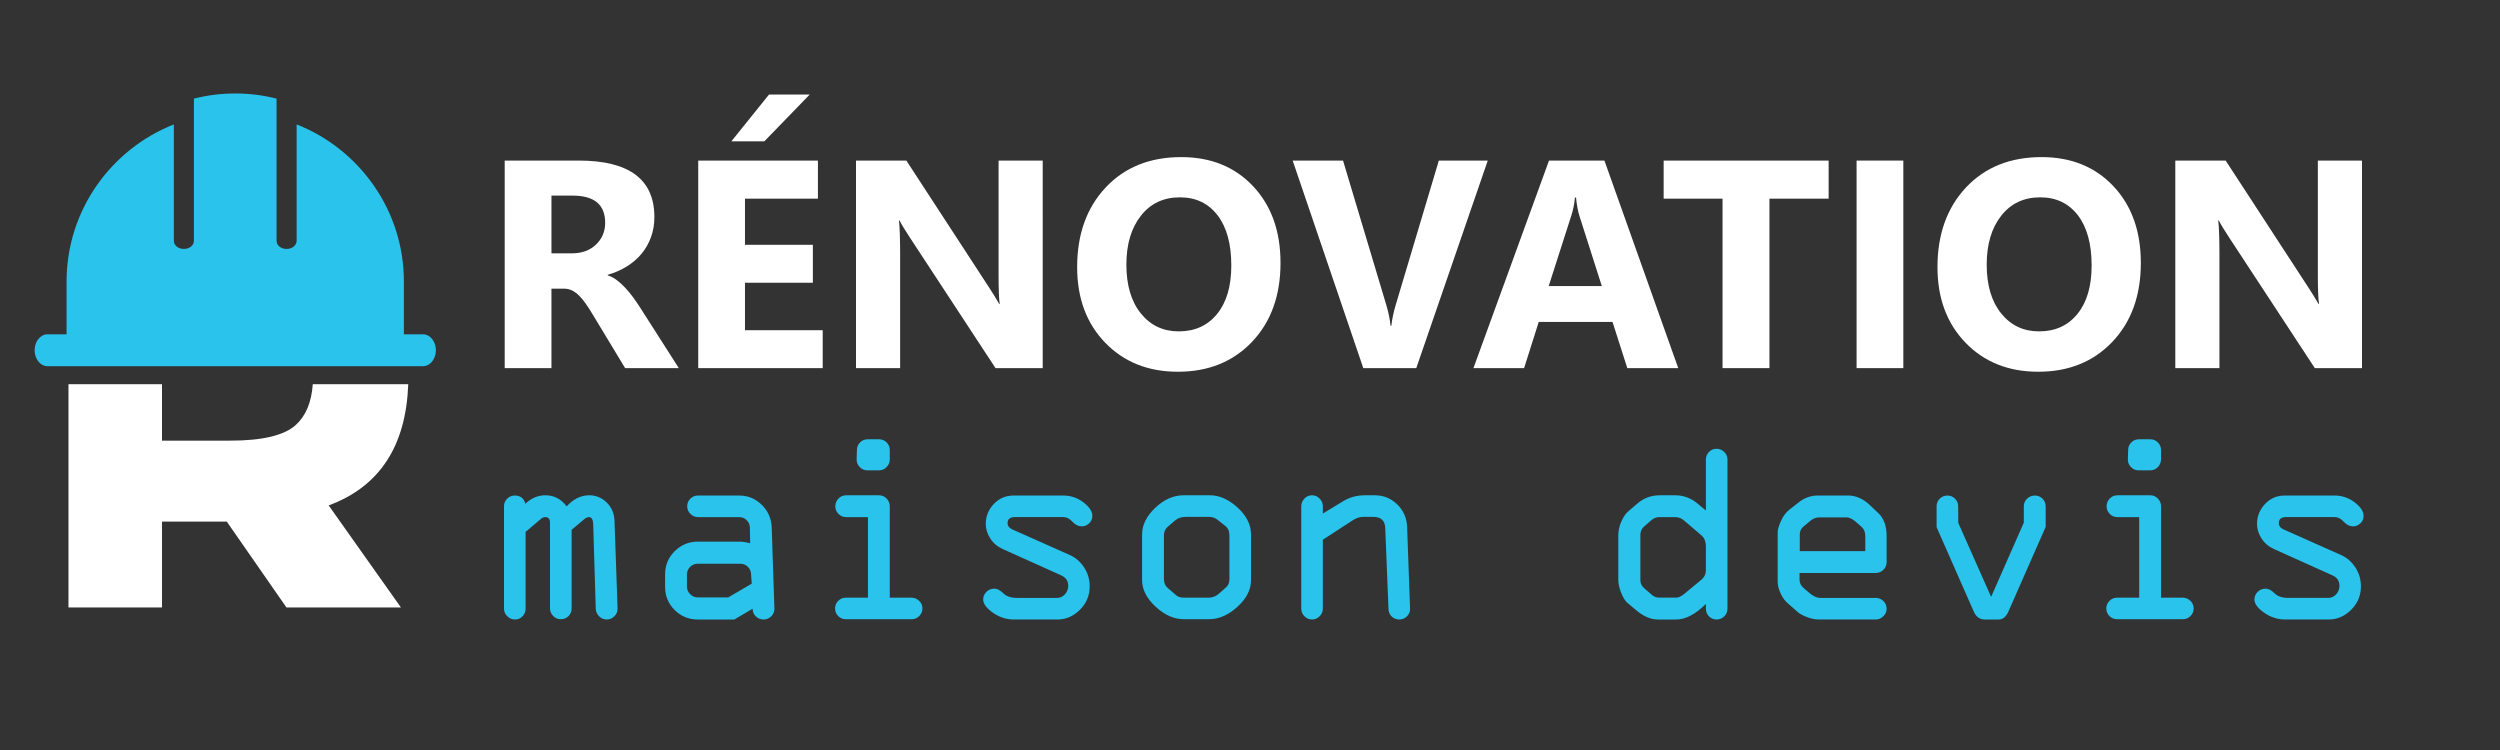
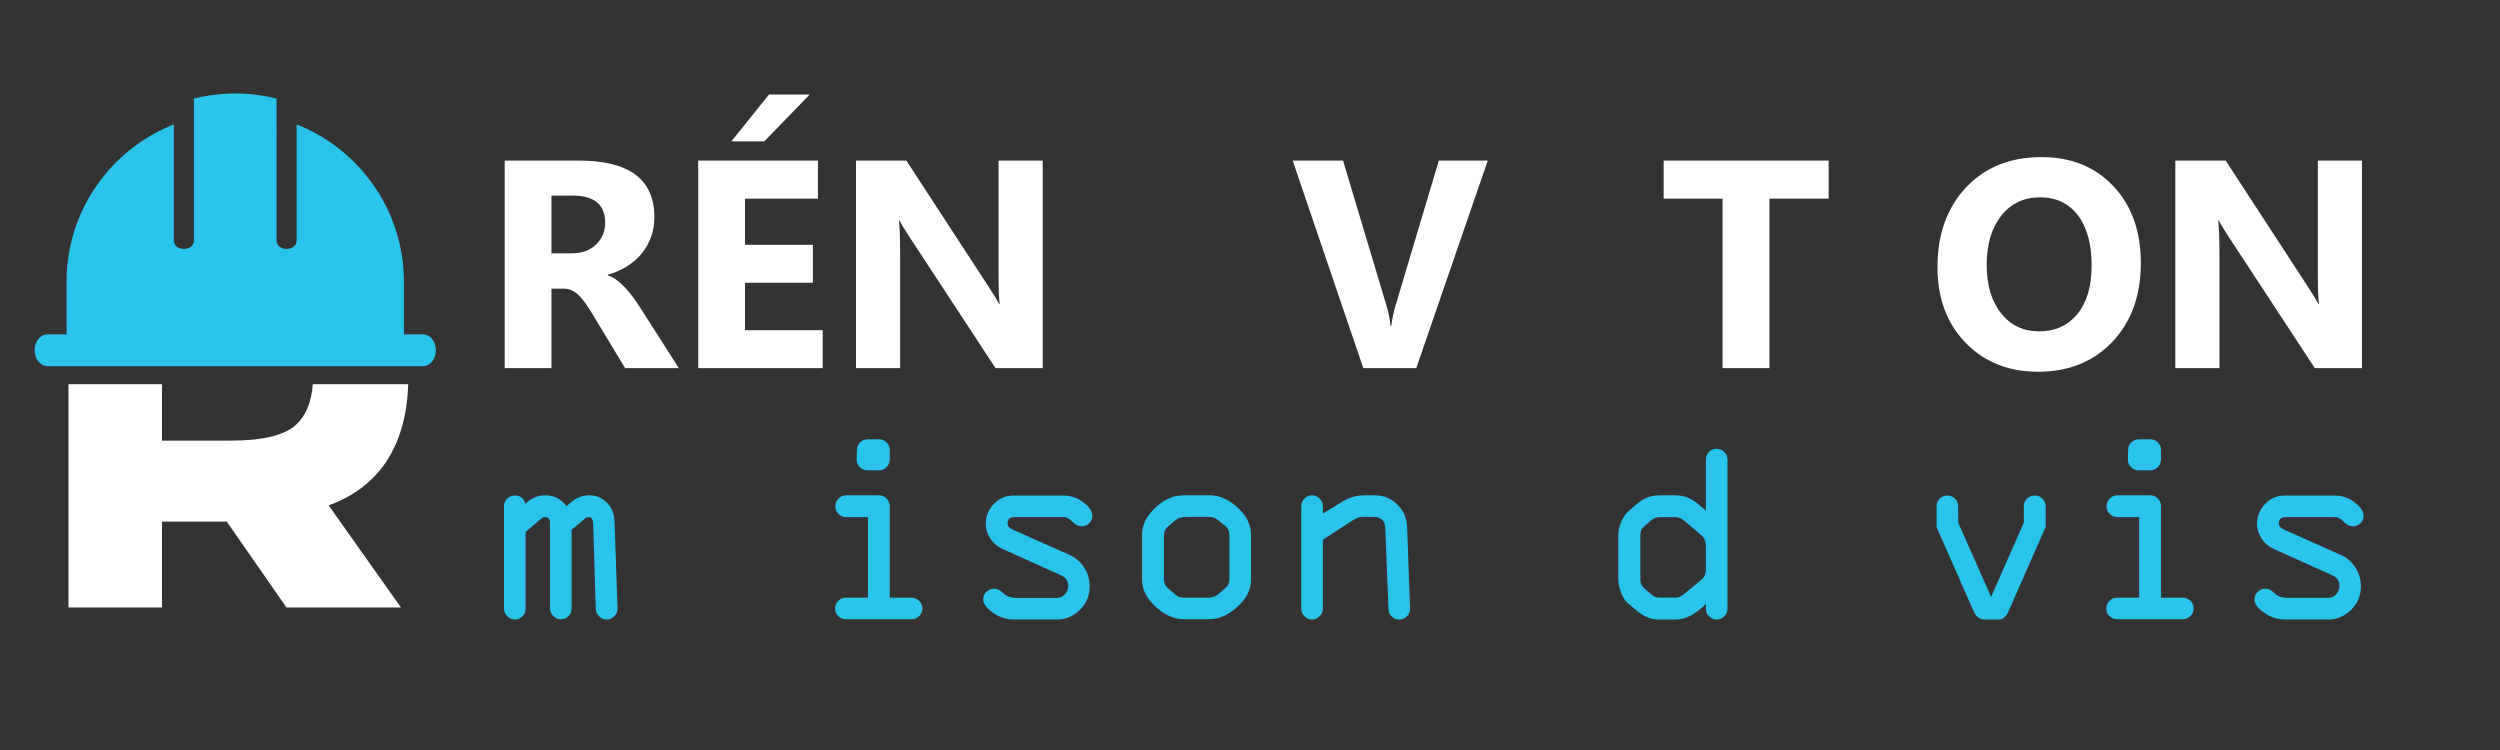
<svg xmlns="http://www.w3.org/2000/svg" version="1.1" baseProfile="tiny" id="Calque_1" x="0px" y="0px" width="200px" height="60px" viewBox="0 0 200 60" xml:space="preserve">
  <rect x="0" y="0" width="200" height="60" fill="#333333" stroke="none" />
  <path fill="#FFFFFF" d="M32.66,30.735c-0.181,4.967-2.305,8.199-6.367,9.697l5.781,8.164h-9.158l-4.775-6.869h-5.18v6.869H5.478  V30.735h7.482v4.516h5.467c2.559,0,4.301-0.414,5.228-1.246c0.806-0.723,1.263-1.813,1.368-3.27H32.66L32.66,30.735z" />
  <path fill-rule="evenodd" fill="#29C3EC" d="M34.871,28.019L34.871,28.019c0,0.705-0.464,1.277-1.026,1.277H32.31H5.327H3.794  c-0.563,0-1.025-0.574-1.025-1.277l0,0c0-0.701,0.462-1.275,1.025-1.275h1.532v-4.229c0-5.693,3.57-10.589,8.582-12.562v9.297  c0,0.385,0.349,0.664,0.803,0.664l0,0c0.454,0,0.802-0.279,0.802-0.664V7.89c1.057-0.27,2.164-0.412,3.303-0.412h0.006  c1.139,0,2.245,0.141,3.303,0.412V19.25c0,0.385,0.35,0.664,0.804,0.664l0,0c0.452,0,0.802-0.279,0.802-0.664V9.953  c5.012,1.973,8.58,6.869,8.58,12.562v4.229h1.534C34.408,26.743,34.871,27.317,34.871,28.019L34.871,28.019z" />
  <g>
    <path fill="#29C3EC" d="M40.321,48.696v-8.191c0-0.24,0.084-0.443,0.252-0.611s0.371-0.252,0.611-0.252   c0.445,0,0.727,0.219,0.844,0.658c0.479-0.453,1.012-0.678,1.6-0.678c0.691,0,1.26,0.293,1.704,0.883   c0.548-0.59,1.149-0.883,1.806-0.883c0.534,0,0.998,0.189,1.391,0.57c0.394,0.379,0.604,0.865,0.631,1.453l0.247,7.051   c0,0.232-0.085,0.436-0.257,0.605c-0.172,0.172-0.373,0.258-0.606,0.258c-0.239,0-0.445-0.086-0.616-0.258   c-0.172-0.17-0.261-0.373-0.268-0.605l-0.205-6.773c-0.014-0.369-0.127-0.555-0.34-0.555c-0.116,0-0.236,0.051-0.359,0.154   l-1.027,0.863v6.311c0,0.232-0.084,0.432-0.252,0.596s-0.371,0.246-0.611,0.246c-0.233,0-0.436-0.084-0.606-0.252   S44,48.915,44,48.675V41.81c0-0.293-0.127-0.441-0.379-0.441c-0.122,0-0.234,0.045-0.337,0.135l-1.237,1.047v6.146   c0,0.232-0.082,0.436-0.246,0.605c-0.164,0.172-0.363,0.258-0.596,0.258c-0.24,0-0.447-0.086-0.623-0.258   C40.409,49.132,40.321,48.929,40.321,48.696z" />
-     <path fill="#29C3EC" d="M55.823,43.331h3.386c0.185,0,0.452,0.041,0.803,0.123l-0.021-1.223c0-0.24-0.084-0.443-0.252-0.611   s-0.373-0.252-0.613-0.252H55.84c-0.232,0-0.436-0.086-0.607-0.256c-0.172-0.172-0.257-0.375-0.257-0.607   c0-0.24,0.084-0.443,0.252-0.611s0.372-0.252,0.612-0.252h3.283c0.714,0,1.322,0.25,1.827,0.75s0.767,1.113,0.788,1.84l0.215,6.465   c0,0.24-0.086,0.443-0.257,0.611s-0.374,0.252-0.606,0.252c-0.246,0-0.455-0.084-0.627-0.252c-0.171-0.168-0.256-0.371-0.256-0.611   l-1.462,0.863h-2.923c-0.728,0-1.346-0.254-1.854-0.762c-0.508-0.506-0.761-1.123-0.761-1.85v-1.006   c0-0.721,0.255-1.336,0.767-1.846S55.102,43.331,55.823,43.331z M60.139,46.692l-0.051-0.73c-0.007-0.246-0.093-0.451-0.258-0.617   c-0.164-0.164-0.366-0.246-0.605-0.246h-3.406c-0.24,0-0.443,0.084-0.611,0.252s-0.252,0.371-0.252,0.611v0.967   c0,0.232,0.086,0.436,0.257,0.605c0.171,0.172,0.374,0.258,0.606,0.258h2.438L60.139,46.692z" />
    <path fill="#29C3EC" d="M72.93,49.538h-5.262c-0.24,0-0.444-0.084-0.612-0.252s-0.251-0.371-0.251-0.611   c0-0.232,0.083-0.434,0.251-0.605s0.372-0.258,0.612-0.258h1.768v-6.443h-1.748c-0.24,0-0.443-0.086-0.611-0.256   c-0.168-0.172-0.252-0.375-0.252-0.607c0-0.24,0.084-0.447,0.252-0.621c0.168-0.176,0.371-0.262,0.611-0.262h2.631   c0.24,0,0.443,0.086,0.611,0.262c0.168,0.174,0.252,0.381,0.252,0.621v7.307h1.727c0.24,0,0.447,0.084,0.622,0.252   s0.263,0.371,0.263,0.611s-0.086,0.443-0.258,0.611S73.163,49.538,72.93,49.538z M69.415,35.142h0.904   c0.24,0,0.443,0.084,0.611,0.25c0.168,0.168,0.252,0.373,0.252,0.611v0.74c0,0.24-0.084,0.447-0.252,0.623   c-0.168,0.174-0.371,0.262-0.611,0.262h-0.925c-0.247,0-0.454-0.09-0.622-0.268s-0.248-0.377-0.241-0.596l0.021-0.762   c0-0.238,0.084-0.443,0.252-0.611C68.971,35.226,69.174,35.142,69.415,35.142z" />
    <path fill="#29C3EC" d="M81.089,39.642h3.956c0.617,0,1.162,0.184,1.635,0.551c0.473,0.365,0.709,0.725,0.709,1.074   c0,0.246-0.088,0.447-0.262,0.605c-0.176,0.158-0.369,0.236-0.581,0.236c-0.274,0-0.524-0.123-0.751-0.369   c-0.226-0.248-0.462-0.371-0.709-0.371h-3.904c-0.385,0-0.576,0.16-0.576,0.479c0,0.225,0.129,0.395,0.385,0.51l4.59,2.043   c0.465,0.207,0.848,0.537,1.146,0.992s0.447,0.961,0.447,1.516c0,0.74-0.263,1.367-0.786,1.881   c-0.524,0.514-1.119,0.771-1.783,0.771H81.11c-0.604,0-1.163-0.182-1.68-0.545c-0.518-0.363-0.776-0.717-0.776-1.059   c0-0.227,0.083-0.426,0.251-0.602c0.168-0.174,0.387-0.262,0.653-0.262c0.22,0,0.454,0.123,0.704,0.369   c0.25,0.248,0.611,0.371,1.084,0.371h3.217c0.254,0,0.466-0.098,0.637-0.293c0.172-0.195,0.258-0.42,0.258-0.674   c0-0.391-0.192-0.672-0.576-0.842l-4.635-2.086c-0.445-0.199-0.788-0.486-1.027-0.863c-0.24-0.377-0.359-0.762-0.359-1.152   c0-0.615,0.213-1.15,0.642-1.604C79.93,39.868,80.459,39.642,81.089,39.642z" />
    <path fill="#29C3EC" d="M100.081,42.755v3.648c0,0.775-0.364,1.49-1.095,2.148c-0.729,0.658-1.481,0.986-2.255,0.986h-2.025   c-0.787,0-1.541-0.334-2.26-1.002c-0.721-0.668-1.08-1.379-1.08-2.133v-3.648c0-0.752,0.352-1.463,1.054-2.131   s1.464-1.002,2.286-1.002h2.025c0.773-0.014,1.525,0.307,2.255,0.965C99.716,41.245,100.081,41.968,100.081,42.755z M93.114,42.827   v3.494c0,0.316,0.112,0.566,0.338,0.75l0.648,0.557c0.144,0.123,0.346,0.184,0.605,0.184h2.005c0.294,0,0.562-0.105,0.801-0.318   l0.524-0.463c0.212-0.164,0.318-0.393,0.318-0.688v-3.494c0-0.344-0.106-0.596-0.318-0.762l-0.606-0.482   c-0.205-0.17-0.445-0.256-0.719-0.256h-1.788c-0.391,0-0.692,0.092-0.904,0.277l-0.586,0.504   C93.219,42.308,93.114,42.54,93.114,42.827z" />
    <path fill="#29C3EC" d="M108.184,41.646l-2.357,1.531v5.52c0,0.232-0.086,0.436-0.258,0.605c-0.17,0.172-0.373,0.258-0.605,0.258   s-0.436-0.086-0.607-0.258c-0.17-0.17-0.256-0.373-0.256-0.605v-8.191c0-0.24,0.084-0.447,0.252-0.621   c0.168-0.176,0.371-0.262,0.611-0.262c0.232,0,0.436,0.086,0.605,0.262c0.172,0.174,0.258,0.381,0.258,0.621v0.576l1.576-0.957   c0.527-0.334,1.125-0.502,1.789-0.502h0.803c0.688,0,1.279,0.242,1.781,0.729c0.5,0.486,0.766,1.086,0.793,1.799l0.236,6.547   c0.006,0.232-0.076,0.436-0.248,0.605c-0.17,0.172-0.377,0.258-0.615,0.258c-0.227,0-0.426-0.078-0.598-0.232   c-0.17-0.154-0.26-0.363-0.266-0.631l-0.258-6.443c-0.02-0.604-0.336-0.904-0.947-0.904h-0.844   C108.768,41.349,108.486,41.448,108.184,41.646z" />
    <path fill="#29C3EC" d="M136.471,40.845v-4.08c0-0.24,0.082-0.443,0.248-0.611c0.164-0.168,0.363-0.252,0.596-0.252   c0.24,0,0.447,0.084,0.621,0.252c0.176,0.168,0.262,0.371,0.262,0.611v11.932c0,0.24-0.086,0.443-0.256,0.611   c-0.172,0.168-0.373,0.252-0.607,0.252c-0.246,0-0.451-0.084-0.615-0.252c-0.166-0.168-0.248-0.371-0.248-0.611v-0.381   c-0.842,0.83-1.631,1.244-2.363,1.244h-1.469c-0.59,0-1.18-0.254-1.768-0.762l-0.721-0.605c-0.164-0.158-0.32-0.422-0.467-0.791   c-0.146-0.371-0.221-0.717-0.221-1.039v-3.514c0-0.391,0.082-0.77,0.246-1.137c0.164-0.365,0.355-0.641,0.576-0.826l0.709-0.607   c0.506-0.438,1.104-0.656,1.787-0.656h1.244c0.678,0,1.295,0.238,1.85,0.719L136.471,40.845z M133.965,41.368h-1.203   c-0.254,0-0.482,0.092-0.689,0.277l-0.555,0.484c-0.191,0.17-0.287,0.389-0.287,0.656v3.658c0,0.24,0.113,0.457,0.34,0.648   l0.564,0.482c0.178,0.158,0.367,0.236,0.564,0.236h1.408c0.186,0,0.404-0.105,0.658-0.318l1.367-1.131   c0.225-0.197,0.338-0.445,0.338-0.74v-1.869c0-0.418-0.119-0.727-0.359-0.926l-1.408-1.201   C134.52,41.454,134.271,41.368,133.965,41.368z" />
-     <path fill="#29C3EC" d="M150.93,42.89v2.086c0,0.232-0.086,0.436-0.256,0.605c-0.172,0.172-0.373,0.258-0.607,0.258h-6.104v0.504   c0,0.295,0.127,0.545,0.381,0.75l0.502,0.422c0.275,0.211,0.535,0.318,0.781,0.318h4.439c0.234,0,0.436,0.084,0.607,0.252   c0.17,0.168,0.256,0.371,0.256,0.611c0,0.232-0.086,0.436-0.262,0.605c-0.174,0.172-0.375,0.258-0.602,0.258h-4.553   c-0.301,0-0.617-0.064-0.949-0.191c-0.332-0.125-0.578-0.258-0.734-0.395l-0.771-0.678c-0.24-0.193-0.441-0.459-0.602-0.803   c-0.16-0.342-0.242-0.658-0.242-0.945v-3.957c0-0.225,0.088-0.531,0.264-0.914c0.174-0.383,0.395-0.682,0.662-0.895l0.719-0.564   c0.473-0.385,0.998-0.576,1.572-0.576h2.426c0.609,0,1.186,0.254,1.727,0.762l0.648,0.615   C150.697,41.437,150.93,42.06,150.93,42.89z M143.982,42.755v1.336h5.242V42.89c0-0.322-0.1-0.568-0.299-0.74l-0.502-0.441   c-0.262-0.213-0.494-0.318-0.699-0.318h-2.17c-0.266,0-0.51,0.092-0.729,0.277l-0.504,0.42   C144.096,42.259,143.982,42.481,143.982,42.755z" />
    <path fill="#29C3EC" d="M163.654,40.505v1.645l-2.996,6.807c-0.191,0.402-0.445,0.604-0.76,0.604h-1.111   c-0.404,0-0.699-0.211-0.883-0.629l-2.977-6.76v-1.666c0-0.24,0.084-0.443,0.252-0.611s0.373-0.252,0.611-0.252   c0.24,0,0.443,0.084,0.611,0.252s0.252,0.371,0.252,0.611l0.008,1.322l2.629,5.924l2.615-5.941v-1.305   c0-0.24,0.086-0.443,0.258-0.611c0.17-0.168,0.379-0.252,0.627-0.252c0.238,0,0.443,0.084,0.611,0.252   S163.654,40.265,163.654,40.505z" />
    <path fill="#29C3EC" d="M174.629,49.538h-5.262c-0.238,0-0.443-0.084-0.611-0.252s-0.252-0.371-0.252-0.611   c0-0.232,0.084-0.434,0.252-0.605s0.373-0.258,0.611-0.258h1.768v-6.443h-1.746c-0.24,0-0.443-0.086-0.611-0.256   c-0.168-0.172-0.252-0.375-0.252-0.607c0-0.24,0.084-0.447,0.252-0.621c0.168-0.176,0.371-0.262,0.611-0.262h2.631   c0.24,0,0.443,0.086,0.611,0.262c0.168,0.174,0.252,0.381,0.252,0.621v7.307h1.727c0.24,0,0.447,0.084,0.621,0.252   c0.176,0.168,0.262,0.371,0.262,0.611s-0.086,0.443-0.256,0.611C175.064,49.454,174.863,49.538,174.629,49.538z M171.115,35.142   h0.904c0.24,0,0.443,0.084,0.611,0.25c0.168,0.168,0.252,0.373,0.252,0.611v0.74c0,0.24-0.084,0.447-0.252,0.623   c-0.168,0.174-0.371,0.262-0.611,0.262h-0.926c-0.246,0-0.453-0.09-0.621-0.268s-0.248-0.377-0.242-0.596l0.021-0.762   c0-0.238,0.084-0.443,0.252-0.611C170.672,35.226,170.875,35.142,171.115,35.142z" />
    <path fill="#29C3EC" d="M182.789,39.642h3.957c0.615,0,1.16,0.184,1.633,0.551c0.473,0.365,0.709,0.725,0.709,1.074   c0,0.246-0.086,0.447-0.262,0.605c-0.174,0.158-0.367,0.236-0.58,0.236c-0.273,0-0.523-0.123-0.75-0.369   c-0.227-0.248-0.463-0.371-0.709-0.371h-3.906c-0.383,0-0.574,0.16-0.574,0.479c0,0.225,0.127,0.395,0.383,0.51l4.59,2.043   c0.467,0.207,0.848,0.537,1.146,0.992s0.447,0.961,0.447,1.516c0,0.74-0.262,1.367-0.787,1.881   c-0.523,0.514-1.117,0.771-1.783,0.771h-3.494c-0.602,0-1.162-0.182-1.68-0.545s-0.775-0.717-0.775-1.059   c0-0.227,0.084-0.426,0.252-0.602c0.168-0.174,0.385-0.262,0.652-0.262c0.219,0,0.453,0.123,0.703,0.369   c0.25,0.248,0.611,0.371,1.084,0.371h3.217c0.254,0,0.467-0.098,0.639-0.293c0.17-0.195,0.256-0.42,0.256-0.674   c0-0.391-0.191-0.672-0.574-0.842l-4.637-2.086c-0.445-0.199-0.787-0.486-1.027-0.863s-0.359-0.762-0.359-1.152   c0-0.615,0.215-1.15,0.643-1.604C181.629,39.868,182.158,39.642,182.789,39.642z" />
  </g>
  <rect x="198" y="150.769" fill="#FFFFFF" width="200" height="59.63" />
  <g>
    <path fill="#FFFFFF" d="M54.306,29.45H50.01l-2.582-4.273c-0.193-0.324-0.379-0.613-0.556-0.867   c-0.178-0.256-0.357-0.473-0.538-0.654c-0.182-0.182-0.371-0.32-0.568-0.418c-0.196-0.096-0.41-0.145-0.643-0.145h-1.007v6.357   h-3.74V12.846h5.929c4.029,0,6.045,1.505,6.045,4.516c0,0.578-0.09,1.113-0.268,1.604s-0.428,0.932-0.752,1.326   c-0.324,0.393-0.717,0.732-1.176,1.019c-0.459,0.287-0.971,0.509-1.533,0.671v0.047c0.246,0.076,0.486,0.203,0.717,0.377   c0.232,0.174,0.456,0.375,0.672,0.607c0.217,0.23,0.423,0.48,0.619,0.746c0.197,0.268,0.377,0.527,0.539,0.781L54.306,29.45z    M44.117,15.648v4.62h1.621c0.803,0,1.447-0.232,1.934-0.695c0.494-0.471,0.741-1.053,0.741-1.748c0-1.451-0.869-2.177-2.605-2.177   H44.117z" />
    <path fill="#FFFFFF" d="M65.816,29.45h-9.958V12.846h9.576v3.045h-5.836v3.693h5.431v3.034h-5.431v3.799h6.218V29.45z    M64.774,7.565l-3.625,3.74H58.51l3.01-3.74H64.774z" />
    <path fill="#FFFFFF" d="M83.417,29.45h-3.775l-6.843-10.432c-0.401-0.61-0.68-1.07-0.834-1.379h-0.046   c0.062,0.587,0.092,1.482,0.092,2.687v9.125h-3.531V12.846h4.029l6.589,10.108c0.302,0.455,0.579,0.908,0.833,1.355h0.047   c-0.062-0.387-0.092-1.146-0.092-2.281v-9.182h3.531V29.45z" />
-     <path fill="#FFFFFF" d="M94.231,29.739c-2.377,0-4.314-0.773-5.813-2.32c-1.498-1.549-2.246-3.564-2.246-6.051   c0-2.624,0.76-4.747,2.281-6.368c1.521-1.621,3.535-2.432,6.044-2.432c2.37,0,4.286,0.776,5.749,2.327   c1.462,1.552,2.195,3.598,2.195,6.137c0,2.61-0.76,4.713-2.275,6.311C98.649,28.94,96.67,29.739,94.231,29.739z M94.393,15.787   c-1.313,0-2.354,0.492-3.126,1.477s-1.157,2.286-1.157,3.907c0,1.645,0.385,2.946,1.157,3.903s1.783,1.436,3.034,1.436   c1.289,0,2.311-0.465,3.068-1.395c0.756-0.93,1.135-2.221,1.135-3.874c0-1.722-0.367-3.061-1.1-4.018   C96.67,16.266,95.667,15.787,94.393,15.787z" />
    <path fill="#FFFFFF" d="M119.021,12.846l-5.719,16.604h-4.238l-5.65-16.604h4.029l3.461,11.555   c0.186,0.625,0.297,1.178,0.336,1.656h0.07c0.053-0.518,0.174-1.084,0.359-1.701l3.438-11.51H119.021z" />
-     <path fill="#FFFFFF" d="M134.26,29.45h-4.076l-1.182-3.693h-5.904l-1.17,3.693h-4.053l6.045-16.604h4.434L134.26,29.45z    M128.146,22.886l-1.783-5.583c-0.133-0.416-0.225-0.914-0.279-1.493h-0.092c-0.039,0.486-0.135,0.969-0.289,1.447l-1.807,5.628   H128.146z" />
    <path fill="#FFFFFF" d="M146.291,15.891h-4.736V29.45h-3.752V15.891h-4.711v-3.045h13.199V15.891z" />
-     <path fill="#FFFFFF" d="M152.266,29.45h-3.74V12.846h3.74V29.45z" />
    <path fill="#FFFFFF" d="M163.057,29.739c-2.377,0-4.314-0.773-5.813-2.32c-1.498-1.549-2.246-3.564-2.246-6.051   c0-2.624,0.76-4.747,2.281-6.368c1.52-1.621,3.535-2.432,6.045-2.432c2.369,0,4.285,0.776,5.748,2.327   c1.463,1.552,2.195,3.598,2.195,6.137c0,2.61-0.76,4.713-2.275,6.311C167.475,28.94,165.496,29.739,163.057,29.739z    M163.219,15.787c-1.313,0-2.354,0.492-3.125,1.477c-0.773,0.984-1.158,2.286-1.158,3.907c0,1.645,0.385,2.946,1.158,3.903   c0.771,0.957,1.783,1.436,3.033,1.436c1.289,0,2.311-0.465,3.068-1.395c0.756-0.93,1.135-2.221,1.135-3.874   c0-1.722-0.367-3.061-1.1-4.018C165.496,16.266,164.492,15.787,163.219,15.787z" />
    <path fill="#FFFFFF" d="M188.959,29.45h-3.773l-6.844-10.432c-0.402-0.61-0.68-1.07-0.834-1.379h-0.047   c0.063,0.587,0.094,1.482,0.094,2.687v9.125h-3.531V12.846h4.029l6.588,10.108c0.301,0.455,0.578,0.908,0.834,1.355h0.047   c-0.063-0.387-0.094-1.146-0.094-2.281v-9.182h3.531V29.45z" />
  </g>
</svg>